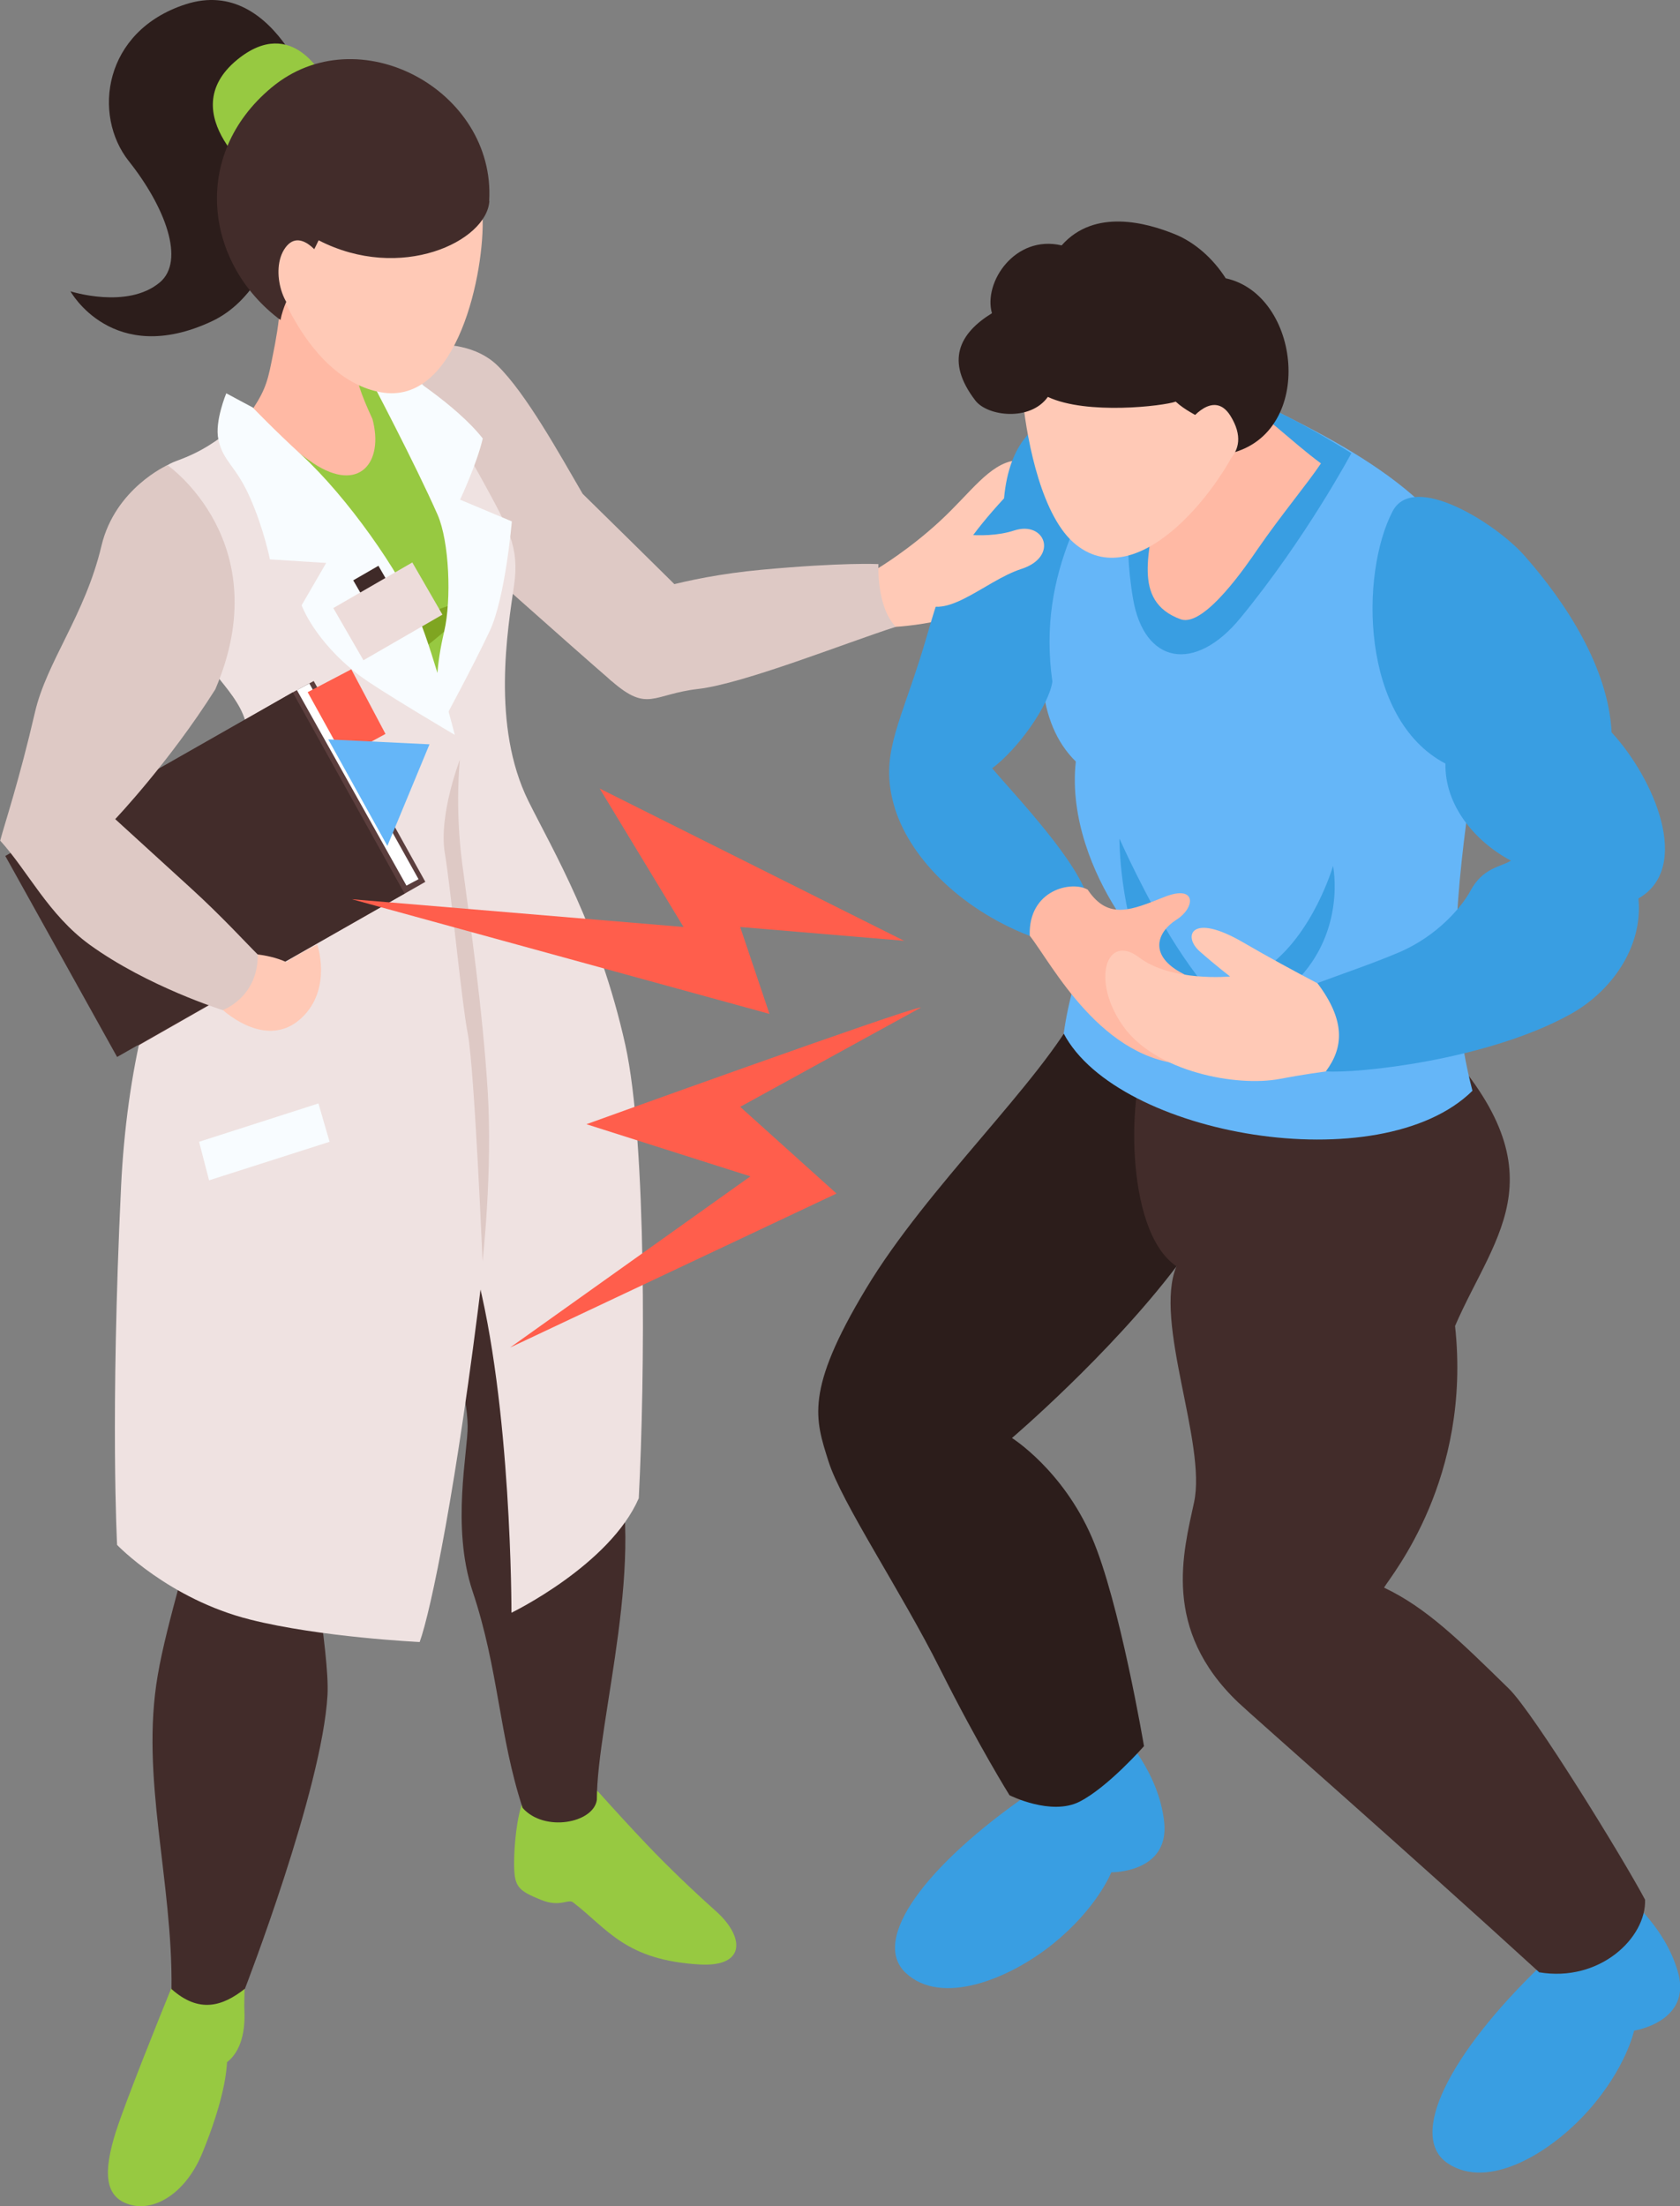
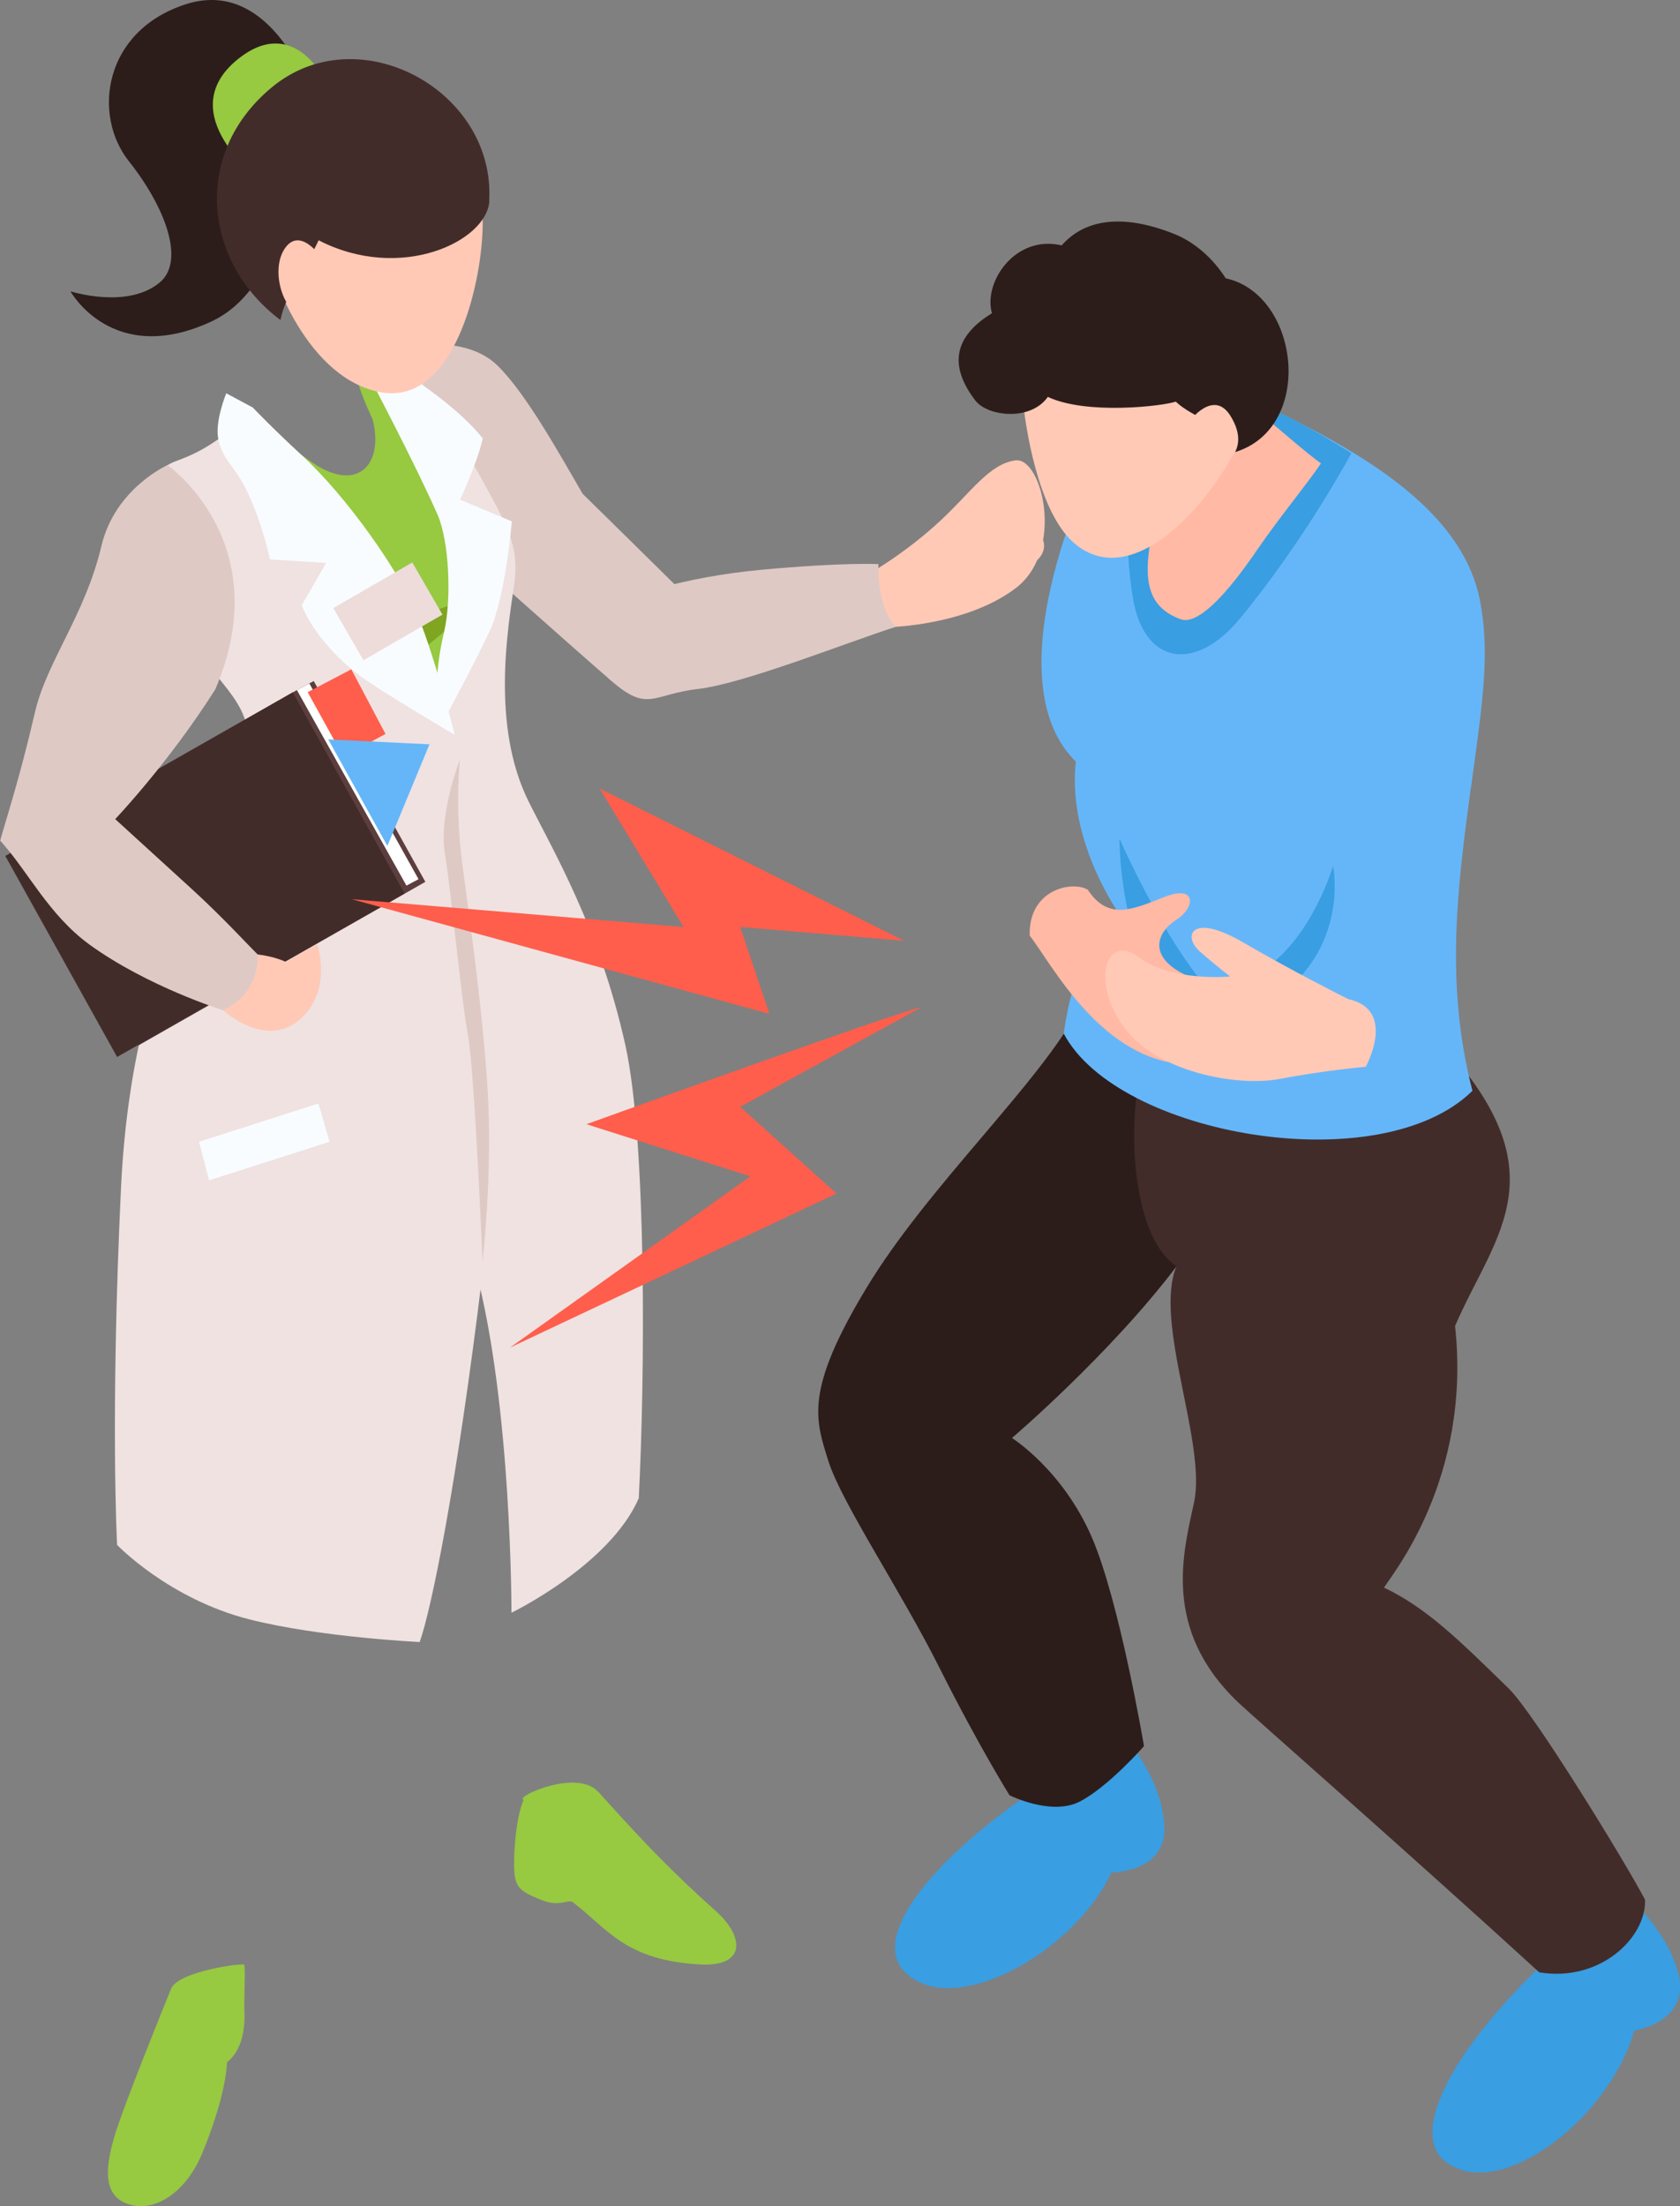
<svg xmlns="http://www.w3.org/2000/svg" id="_Слой_2" data-name="Слой 2" viewBox="0 0 88.95 116.79">
  <rect x="0" y="0" width="88.95" height="116.79" fill="#808080" stroke="none" />
  <defs>
    <style> .cls-1 { fill: #ffc9b6; } .cls-2 { fill: #5b3e3d; } .cls-3 { fill: #399ee2; } .cls-4 { fill: #fff; } .cls-5 { fill: #ff5e4c; } .cls-6 { fill: #eddcda; } .cls-7 { fill: #dec9c5; } .cls-8 { fill: #97c941; } .cls-9 { fill: #ffb9a4; } .cls-10 { fill: #65b6f8; } .cls-11 { fill: #2c1d1b; } .cls-12 { fill: #422c2a; } .cls-13 { fill: #efe2e1; } .cls-14 { fill: #7fa521; } .cls-15 { fill: #3f2a28; } .cls-16 { fill: #f8fcff; } </style>
  </defs>
  <g id="Layer_1" data-name="Layer 1">
    <g>
      <g>
        <path class="cls-11" d="m16.86,5.97S14.77-1.38,9.82.23c-4.36,1.42-4.93,5.87-3,8.3s3,5.28,1.64,6.42c-1.72,1.44-4.73.47-4.73.47,0,0,2.23,4.04,7.48,1.59,4.44-2.08,4.49-10.05,4.49-10.05l1.17-.99Z" />
        <path class="cls-8" d="m17.18,4.21s-1.66-3.47-4.62-1.05c-3.5,2.87,1.23,6.39,1.23,6.39l3.39-5.34Z" />
        <path class="cls-8" d="m6.16,112.77c.48-1.5,2.25-5.91,2.9-7.5.38-.93,3.88-1.39,3.88-1.26.06.48-.03,1.92,0,2.43.03.62,0,2.01-.92,2.72-.06,1.16-.49,2.81-1.3,4.79-.86,2.11-2.47,3.08-3.73,2.78-1.48-.35-1.55-1.72-.83-3.97Z" />
        <path class="cls-8" d="m31.67,94.84c.81.9,1.72,1.9,2.56,2.78,1.13,1.19,2.46,2.46,3.68,3.55,1.5,1.34,1.61,2.95-.84,2.82-3.97-.22-4.9-1.89-6.73-3.29-.26-.2-.68.28-1.69-.13-1.27-.51-1.43-.72-1.43-1.98,0-.81.13-2.47.5-3.31-.01-.01-.03-.03-.04-.04-.2-.22,2.91-1.59,3.99-.39Z" />
-         <path class="cls-12" d="m32.44,76.73c-.37-1.06-.61-5.61.13-9.58.99-5.35-.1-13.7-2.21-17.59-.67-1.23-2.23-3.49-3.46-4.41-3.41,2.79-15.17,2.32-15.25,2.41-2.28,2.63-1.59,4.25-2.29,5.91-2.56,6.05-1.29,11.56,0,15.28.86,2.48,1.84,7.2,1.28,10.39-.51,2.89-1.79,6.62-2.29,9.55-.93,5.41.8,10.84.73,16.6,1.46,1.3,2.7.92,3.89-.02,0,0,4.09-10.56,4.37-15.54.13-2.28-1.18-8.81-.96-10.19.63-3.81,1.47-4.66,2.6-9.13,1.22-4.84,1.86-8.61,1.87-8.66,1.15,7.23,3.85,10.12,3.91,13.73.02,1.34-.88,5.33.26,8.75,1.39,4.15,1.39,7.62,2.65,11.47,1.14,1.3,3.75.81,3.93-.42,0-4.21,2.74-13.09.84-18.53Z" />
-         <path class="cls-9" d="m13.48,24.18c.87.82,1.67,1.38,2.85,1.7,1.28.35,2.71.56,3.58-.67.37-.53.55-1.15.69-1.78-.37-.17-.69-.47-.75-.79-.1-.56.21-1.39.31-1.95.14-.78.3-1.58.38-2.37-1.14-.62-2.16-1.47-3.47-1.78-.72-.17-1.72-2.19-2.39-2.56.45,1.73-.11,4.19-.31,5.2-.23,1.16-.41,1.65-1.23,2.83.29.09.04,1.89.34,2.17Z" />
+         <path class="cls-9" d="m13.48,24.18Z" />
        <path class="cls-1" d="m28.66,47.01c-1.15-2.26-3.24-3.43-3.94-5.91-.72-2.58.08-5.38.83-7.86.08-.28-.14-.53-.41-.54-4.64-.18-8.77,1.69-13.18,2.81-.03,0-.05.03-.07.05-.08-.06-.16-.13-.24-.18-.13-.08-.32.09-.22.22,1.24,1.63,2.29,3.24,2.59,5.26-.08,2.78-4.39,8.58-4.68,9.87,1.97,2.19,7.53,3.82,12.31,2.19,3.4-.89,7.01-3.46,7-5.89Z" />
        <path class="cls-7" d="m36.39,31.61c-.27-.3-5.54-5.47-5.54-5.47-1.24-2.13-3.01-5.33-4.51-6.79-2.16-2.1-6.38-.6-6.38-.6l4.4,10.2s5.83,5.21,8.02,7.1c1.26-.14,4.02-2.54,4.02-4.44Z" />
        <path class="cls-8" d="m12.97,45.14c1.38-2.34,1.63-4.26.27-7.56-.56-1.36-1.72-3.02-2.37-3.83-1.15-1.86-1.73-3.53-1.89-4.45-.16-.98-.27-1.98-.34-2.97-.02-.28-.08-.66-.14-1.07.5-.3,1-.6,1.5-.89,1.14-.68,2.2-1.47,3.14-2.37.66.46,2.79,2.08,3.46,2.53,2.41,1.59,3.74-.04,3.12-2.35-1.32-2.83-.83-3-.1-2.07.52.65,1.38-.09,1.47,0,1.31,1.49,2.81,3.81,3.75,5.57.68,1.28,2.01,3.34,1.91,4.73-.09,1.26-.43,2.1-.83,2.99-.09.21-.43,1-.56,1.55-.28,1.14-.57,3.14.27,4.71,1.26,2.34,2.17,4.46,3.03,5.47s1.2,1.97.67,2.78c-1.72,2.6-5.33,5.65-11.12,5.65-8,0-8.54-1.27-8.54-1.27,0,0,1.93-4.81,3.31-7.15Z" />
        <path class="cls-14" d="m16.86,36.48s1.87-2.13,4.48-3.41c2.61-1.29,4.21-1.45,4.21-1.45,0,0-2.82,2.65-4.21,3.47-1.39.83-4.48,1.39-4.48,1.39Z" />
        <path class="cls-13" d="m20.14,20.77s4.19,7.63,4.21,9.77c.02,2.14-1.38,7.03-.63,11.17.93,5.14,1.34,19.72,1.45,25.46,1.93,7.18,1.91,18.2,1.91,18.2,0,0,5.2-2.52,6.74-6.06.33-6.32.43-18.83-.71-23.99-1.38-6.21-3.84-10.31-5.13-12.91-1.98-4-1.09-9.13-.76-11.45.29-2-.31-3.03-1.67-5.52-1.49-2.72-3.71-5.95-4.35-6.7-1.21-1.43-1.07,2.01-1.07,2.01Z" />
        <path class="cls-13" d="m12.54,22.55s3.55,2.02,7.35,7.72c2.32,3.47,3.47,4.9,4.46,9.94.92,4.65,1.2,10.3,1.2,13.82,0,6.94.6,8.41,0,13.35-1.37,11.33-2.73,17.88-3.33,19.54,0,0-5.26-.25-8.98-1.19-4.3-1.08-7.04-3.95-7.04-3.95,0,0-.37-6.79.21-18.97.3-6.22,1.66-11.47,3.34-14.28,2.26-3.75,3.01-4.93,3.38-8.05.37-3.13-1.09-3.68-2.65-6.07-1.29-1.98-4.92-8.63-1.14-10.01,1.46-.53,2.1-1.07,3.19-1.85Z" />
        <path class="cls-16" d="m21.21,19.6s2.94,1.81,4.35,3.61c-.3,1.32-1.2,3.24-1.2,3.24l2.74,1.15s-.34,4.03-1.17,5.8c-.89,1.89-2.41,4.69-2.41,4.69,0,0-.86-1.03,0-4.67.39-1.68.27-4.75-.35-6.17-1.2-2.72-3.54-7.15-3.54-7.15l1.59-.5Z" />
        <path class="cls-1" d="m25.55,11.49c-.08-1.84-.47-4.15-1.89-5.46-1.4-1.3-3.8-1.42-5.61-1.3-2.81.2-4.79,3.31-4.29,6.9.46,3.32,2.68,8.44,6.38,9.13,4.12.77,5.53-6.48,5.41-9.28Z" />
        <path class="cls-16" d="m13.4,21.59s1.11,1.16,2.56,2.49c2.42,2.22,5.25,6.25,6.2,8.6.9,2.23,1.92,6.22,1.92,6.22,0,0-4.08-2.4-5.07-3.16-2.38-1.83-3.04-3.7-3.04-3.7l1.3-2.24-2.98-.19s-.31-1.58-1.04-3.24c-.77-1.76-1.43-1.9-1.69-3.12-.2-.94.42-2.43.42-2.43l1.42.76Z" />
        <g>
-           <rect class="cls-15" x="18.98" y="30.23" width="1.54" height="1.54" transform="translate(-12.85 14.03) rotate(-30)" />
          <rect class="cls-6" x="18.12" y="30.77" width="4.83" height="3.19" transform="translate(-13.43 14.6) rotate(-30)" />
        </g>
        <polygon class="cls-16" points="16.86 58.41 10.54 60.44 11.07 62.48 17.45 60.44 16.86 58.41" />
        <path class="cls-7" d="m24.35,40.21s-1.13,2.91-.8,4.94c.34,2.03.87,7.75,1.22,9.59.35,1.84.78,12.03.78,12.03,0,0,.54-4.74.27-9.05-.27-4.31-.93-8.87-1.34-11.95-.41-3.07-.13-5.56-.13-5.56Z" />
        <g>
          <polygon class="cls-2" points="1.4 44.72 7.31 55.35 22.52 46.68 16.61 36.05 15.5 36.65 1.4 44.72" />
          <polygon class="cls-12" points=".28 45.31 6.2 55.95 21.42 47.3 15.5 36.65 .28 45.31" />
          <polygon class="cls-4" points="16.38 36.18 22.16 46.54 21.52 46.88 15.72 36.53 16.38 36.18" />
          <polygon class="cls-5" points="16.29 36.64 18.18 40.06 20.41 38.85 18.6 35.43 16.29 36.64" />
          <polygon class="cls-10" points="17.38 39.14 22.74 39.4 20.51 44.78 17.38 39.14" />
        </g>
        <path class="cls-1" d="m12.71,50.45s1.44,0,2.45.48c.53-.38,1.64-.93,1.64-.93,0,0,.75,2.2-.68,3.73-1.43,1.53-3.24.66-4.33-.27-1.1-.93.93-3.01.93-3.01Z" />
        <path class="cls-7" d="m8.87,24.62s-2.78,1.23-3.5,4.28c-.87,3.67-2.9,6.12-3.52,8.81-.84,3.63-1.61,5.91-1.84,6.79,1.45,1.58,2.55,3.92,4.74,5.51,3.07,2.22,7.04,3.46,7.04,3.46,0,0,1.87-.66,1.86-2.94-.56-.55-1.9-2.02-3.56-3.53-2.1-1.92-3.99-3.64-3.99-3.64,0,0,2.84-2.98,5.3-6.87,3.32-7.77-2.51-11.85-2.51-11.85Z" />
      </g>
      <path class="cls-1" d="m46.49,30.08s1.64-.98,3.27-2.49c1.64-1.51,2.61-3.04,4.01-3.22,1.4-.18,2.63,4.78,0,6.77s-6.72,2.06-6.72,2.06c0,0-1.31-1.14-.56-3.12Z" />
      <g>
        <g>
          <path class="cls-3" d="m54.52,94.93c-5.5,3.79-8.45,7.75-6.56,9.51,1.88,1.76,5.46.34,7.8-1.55,2.34-1.89,3.08-3.78,3.08-3.78,0,0,3.08.04,2.8-2.65s-2.27-4.72-2.27-4.72l-4.84,3.18Z" />
          <path class="cls-3" d="m81.58,104.06c-4.81,4.63-7.07,9.03-4.92,10.46s5.44-.55,7.44-2.8c2-2.25,2.42-4.23,2.42-4.23,0,0,3.05-.46,2.33-3.07-.72-2.6-3.01-4.28-3.01-4.28l-4.25,3.93Z" />
          <path class="cls-11" d="m57.14,53.36c-2.07,3.97-8.04,9.45-11.29,14.86-3.26,5.41-2.68,6.92-1.99,9.12.69,2.2,3.87,6.92,5.92,11.02,2.06,4.1,3.67,6.67,3.67,6.67,0,0,2.2,1.11,3.71.34,1.51-.77,3.41-2.94,3.41-2.94,0,0-1.29-7.65-2.76-11.05-1.55-3.58-4.23-5.26-4.23-5.26,0,0,5.16-4.4,8.71-9.08,2.91.27,6.85-.89,9.05-7.16,2.2-6.27-14.21-6.52-14.21-6.52Z" />
          <path class="cls-12" d="m81.48,104.4c3.21.55,5.69-1.82,5.62-3.84-1.12-2.12-5.89-9.88-7.21-11.17-2.63-2.57-4.36-4.28-6.61-5.35.41-.69,4.64-5.76,3.76-13.85,2.15-4.98,5.9-8.25-1.39-15.67-.09-.09-.22-.11-.34-.09.03-.02.06-.04.08-.06.05-.04.02-.13-.05-.12-3.17.61-13.57,0-14.57,1.55-1.01,1.56-1.31,9.32,1.52,11.23-1.23,2.94,1.61,9.38.93,12.5-.57,2.65-1.71,6.72,2.33,10.58.82.78,8.94,7.89,15.92,14.27Z" />
          <g>
            <path class="cls-10" d="m77.88,41.73c.59-4.41,1.05-7.11.46-10.03-1.17-5.75-8.82-8.89-12.49-10.81-1.63-.85-5.25.51-6.51.85-2.52,4.32-6.58,14.46-2.38,18.57-.33,3,.95,5.96,2.14,7.83-.83.29-2.28,2.96-2.78,6.57,2.85,5.41,16.76,7.84,21.64,3.03-1.47-5.66-.78-10.84-.09-16.01Z" />
            <path class="cls-3" d="m59.27,50.5s3.23,2.46,5.79,3c2.87.61,6.22.4,6.22.4,0,0-3.16-1.13-5.64-1.65-2.48-.52-6.37-1.75-6.37-1.75Z" />
          </g>
          <path class="cls-3" d="m60.26,25.59c-.27.58-.87,2.56-.27,6.1.59,3.47,3.28,3.95,5.68,1.03,3.5-4.26,5.88-8.73,5.88-8.73,0,0-4-2.57-6.37-3.15s-4.92,4.76-4.92,4.76Z" />
          <path class="cls-3" d="m70.58,45.84s-1.06,3.66-3.56,5.4c-2.5,1.74-4.4,3.26-4.4,3.26,0,0,4.06-.61,5.98-2.53,2.7-2.7,1.98-6.13,1.98-6.13Z" />
          <path class="cls-3" d="m59.27,44.41s-.01,3.92,1.51,7c.74,1.51,5.21,3.09,5.21,3.09,0,0-1.73-1.35-3.69-4.4-1.61-2.51-3.02-5.69-3.02-5.69Z" />
-           <path class="cls-3" d="m57.65,47.72c-.48-2.03-3.77-5.47-5.12-7.05,1.36-1.01,3-3.31,3.19-4.59-.83-5.85,1.92-9.78,4.26-13.92-.92-.3-6.26-1.87-6.82,4.22-3.45,3.74-3.45,5.39-4.48,8.58-1.17,3.64-2.05,5.12-1.36,7.62.74,2.7,3.44,5.5,7.19,6.96,1-1.37.91-2.7,3.13-1.81Z" />
          <g>
            <path class="cls-9" d="m61.51,22.87s0-.09,0-.14c1.73.43,2.04-.98,3.66-1.91,1.72,1.02,3.19,2.55,4.77,3.71-.7,1.05-2.09,2.71-3.34,4.52-.53.77-2.83,4.19-4.09,3.73-2.68-.97-1.51-3.78-1.37-5.95.1-1.52.23-2.45.37-3.97Z" />
            <path class="cls-1" d="m65.42,17.12c-.39-.42-.9-.72-1.45-.94-2.25-1.66-6.46-2.18-8.38-.22,0,0-1.71,2.75-1.43,5.27.24,2.2,1.01,6.18,2.82,7.61,3.4,2.7,7.89-3.27,8.85-5.96.63-1.78,1.03-4.24-.4-5.76Z" />
          </g>
          <path class="cls-11" d="m64.89,14.72c-.66-1.03-1.62-1.89-2.68-2.32-1.48-.6-4.25-1.39-6,.59-2.47-.58-4.16,1.96-3.69,3.59-1.72,1.06-2.49,2.52-.88,4.62.64.84,2.91,1.12,3.84-.19,2.07.97,6.13.48,6.77.25.99.92,2.23.92,2.93,2.73,4.48-1.12,3.7-8.4-.29-9.26Z" />
          <path class="cls-1" d="m62.98,22.3s1.26-1.72,2.16-.3c1.35,2.16-.99,2.94-.99,2.94l-1.17-2.65Z" />
          <path class="cls-9" d="m57.6,47.11c1.09,1.62,2.33,1.05,4.05.37,1.72-.68,1.65.57.63,1.21-1.02.65-1.5,1.9.37,2.86,1.87.97,4.95,4.91.32,4.8s-7.27-5.32-8.45-6.82c-.08-2.45,2.25-2.93,3.08-2.43Z" />
          <path class="cls-1" d="m71.39,52.89s-2.83-1.41-5.58-3.01c-2.75-1.6-3.2-.32-2.29.48.91.8,1.61,1.33,1.61,1.33,0,0-3.09.3-4.82-1.01-1.73-1.31-2.56,1.21-.85,3.63,1.71,2.43,6.02,3.24,8.31,2.8,2.29-.44,4.54-.64,4.54-.64,0,0,1.67-3-.91-3.58Z" />
-           <path class="cls-3" d="m85.33,38.78c-.17-3.43-2.41-6.87-4.62-9.37-1.5-1.7-5.88-4.46-6.98-2.34-1.72,3.31-1.71,10.98,2.8,13.35-.04,2.2,1.54,4.11,3.47,5.14-.57.35-1.49.36-2.16,1.62-.41.76-1.7,2.37-3.83,3.26-1.38.58-2.86,1.08-4.26,1.6,1.5,1.99,1.39,3.41.45,4.67,1.57.13,8.53-.57,12.96-3.03,2.12-1.18,3.84-3.51,3.59-6.12,2.87-1.65.8-6.39-1.42-8.79Z" />
        </g>
        <path class="cls-5" d="m48.75,53.33c-.75.06-17.7,6.18-17.7,6.18l8.68,2.76-12.72,9.06,17.28-8.15-5.1-4.59,9.56-5.25Z" />
        <polygon class="cls-5" points="47.87 49.8 31.75 41.74 36.19 49.07 18.63 47.6 40.74 53.67 39.19 49.07 47.87 49.8" />
      </g>
      <path class="cls-7" d="m33.42,31.61s2.59-1.05,6.9-1.45c4.31-.4,6.19-.3,6.19-.3,0,0-.12,2.25.92,3.32-2.68.86-8.05,3.01-10.47,3.29-2.42.28-2.65,1.26-4.58-.42-1.93-1.69,1.04-4.44,1.04-4.44Z" />
      <path class="cls-1" d="m49.73,28.08s2.24.57,3.97,0c1.64-.53,2.37,1.4.37,2.04-2,.65-4.19,3.02-5.53,1.5-1.35-1.52,1.19-3.54,1.19-3.54Z" />
      <path class="cls-12" d="m25.9,10.64c.35-5.87-6.96-9.82-11.53-6-4.29,3.58-3.51,9.33.48,12.3.26-1.33,1.22-2.52,2.02-4.22,4.35,2.24,8.91.05,9.04-2.08Z" />
      <path class="cls-1" d="m17.17,13.85s-1.19-1.93-2.06-.74c-.87,1.19-.05,3.64,1.03,3.58s1.03-2.85,1.03-2.85Z" />
    </g>
  </g>
</svg>